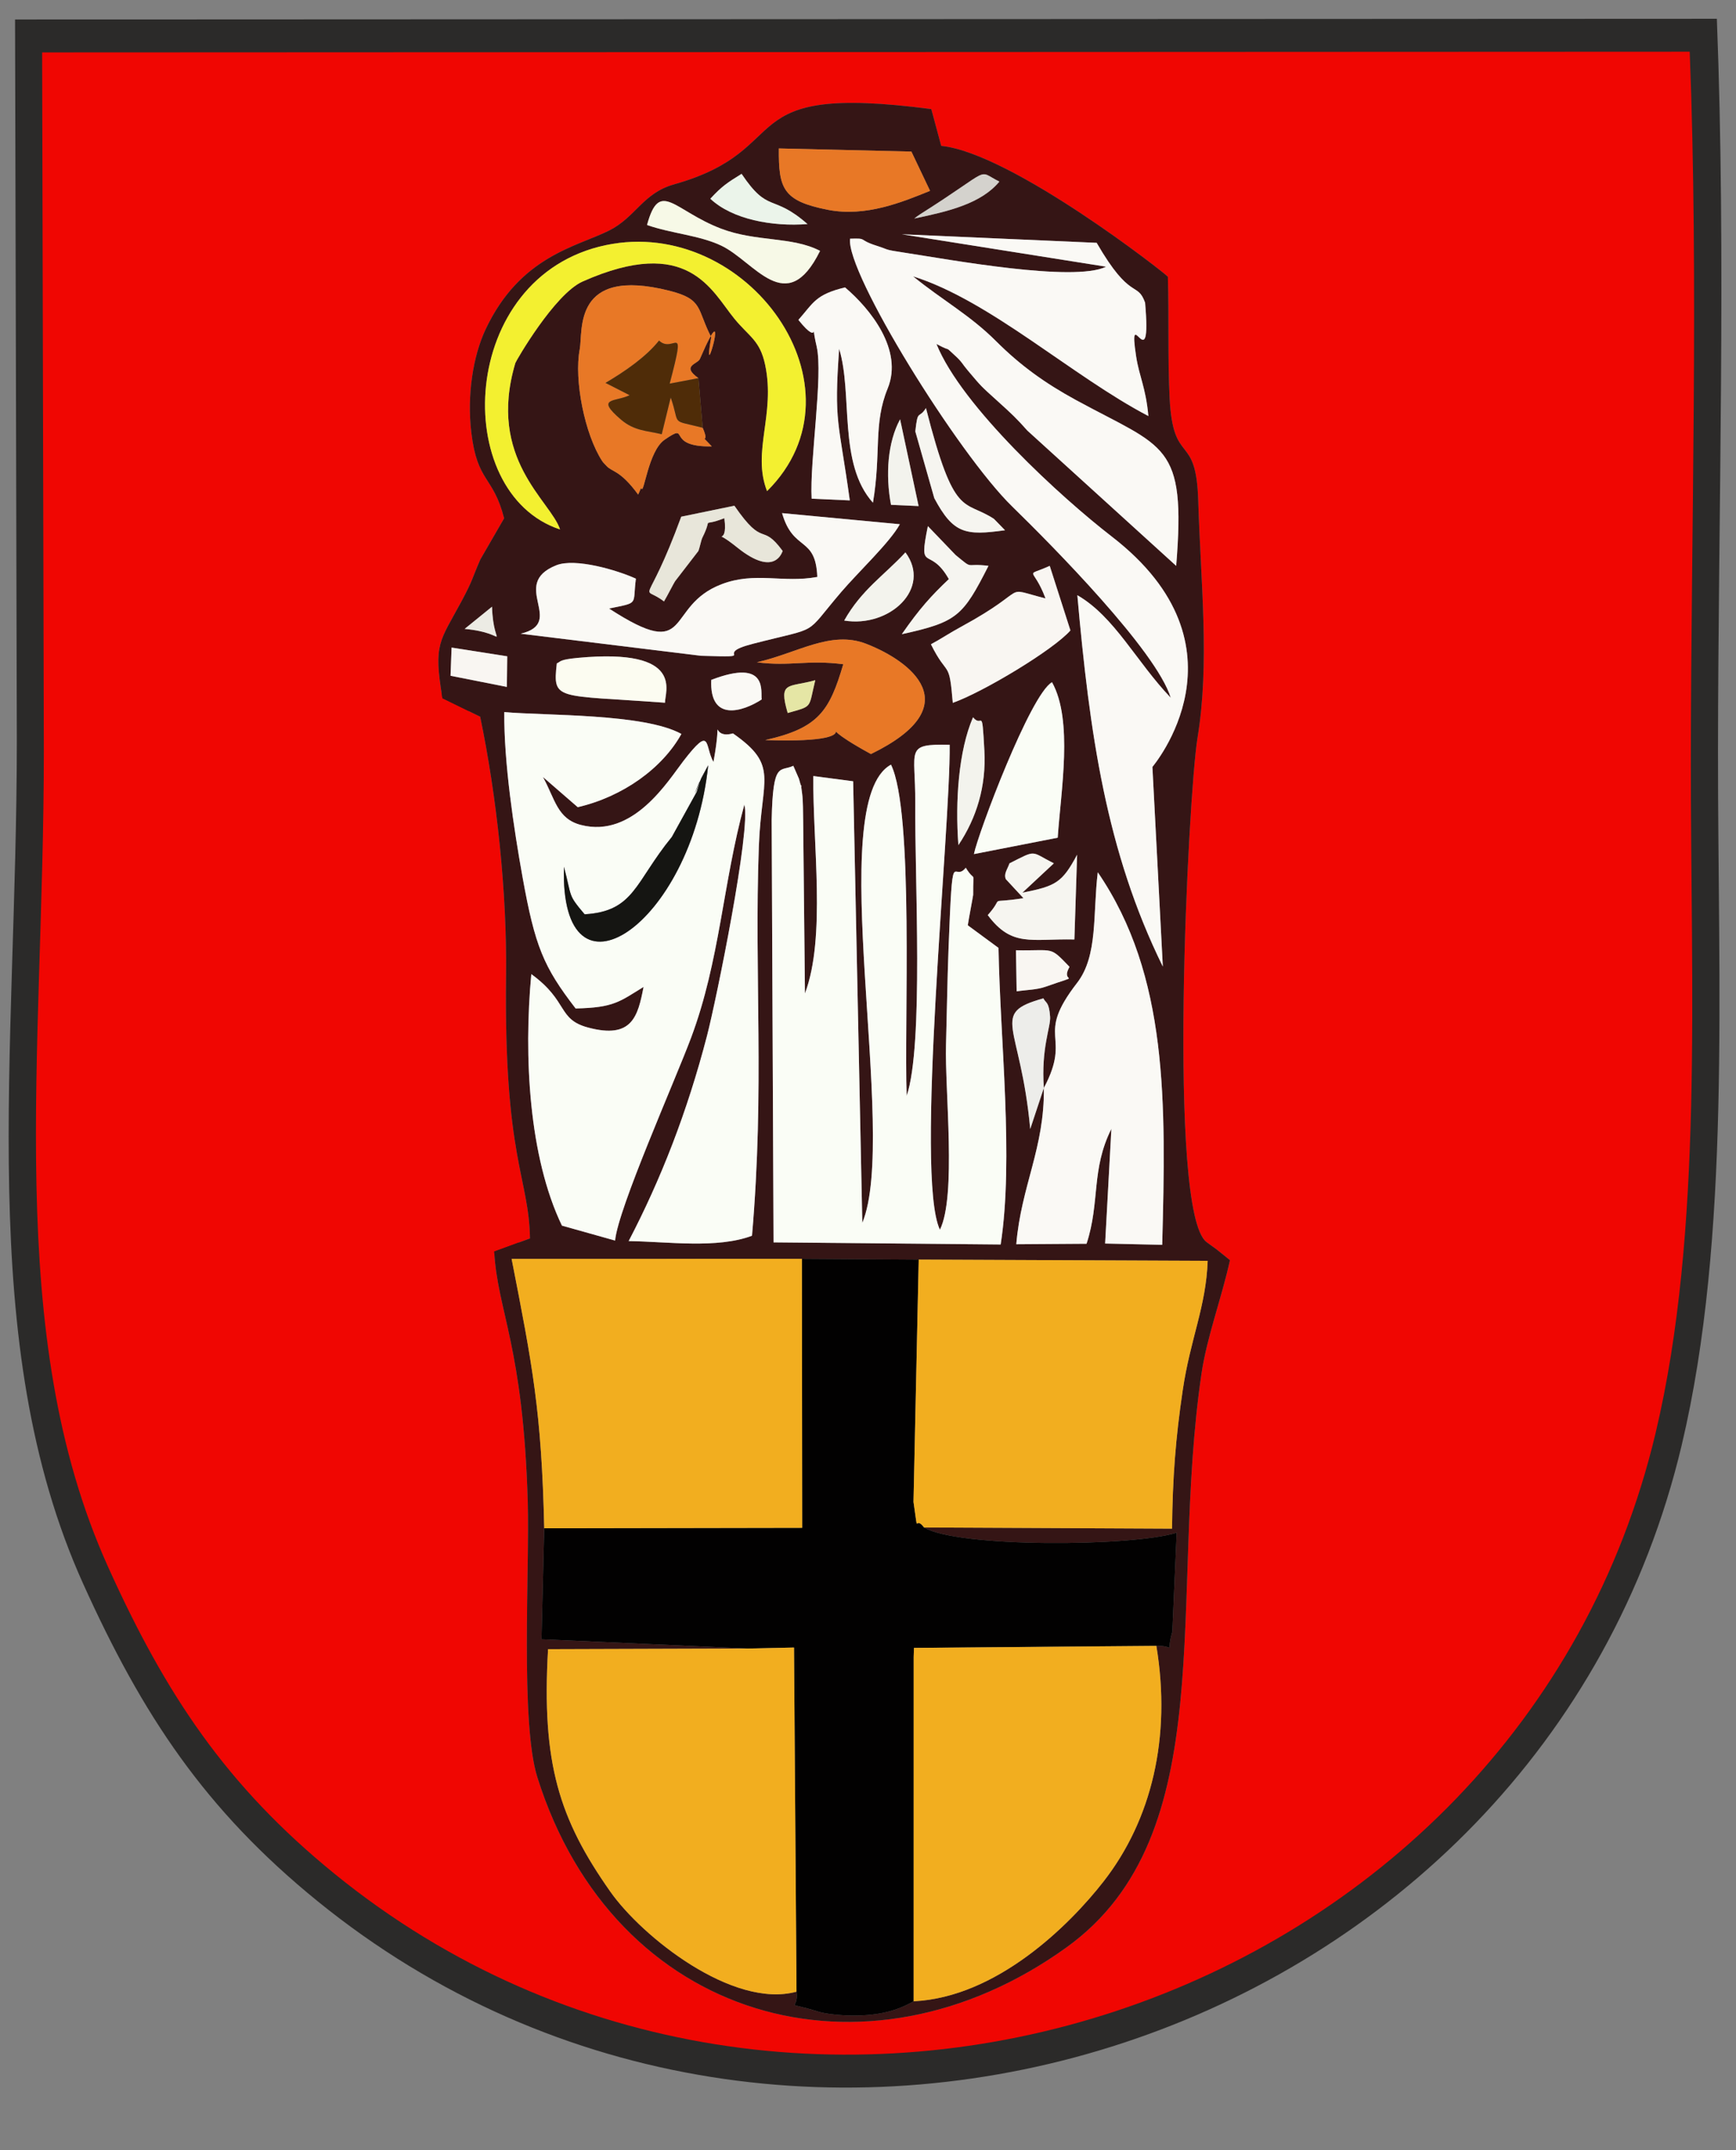
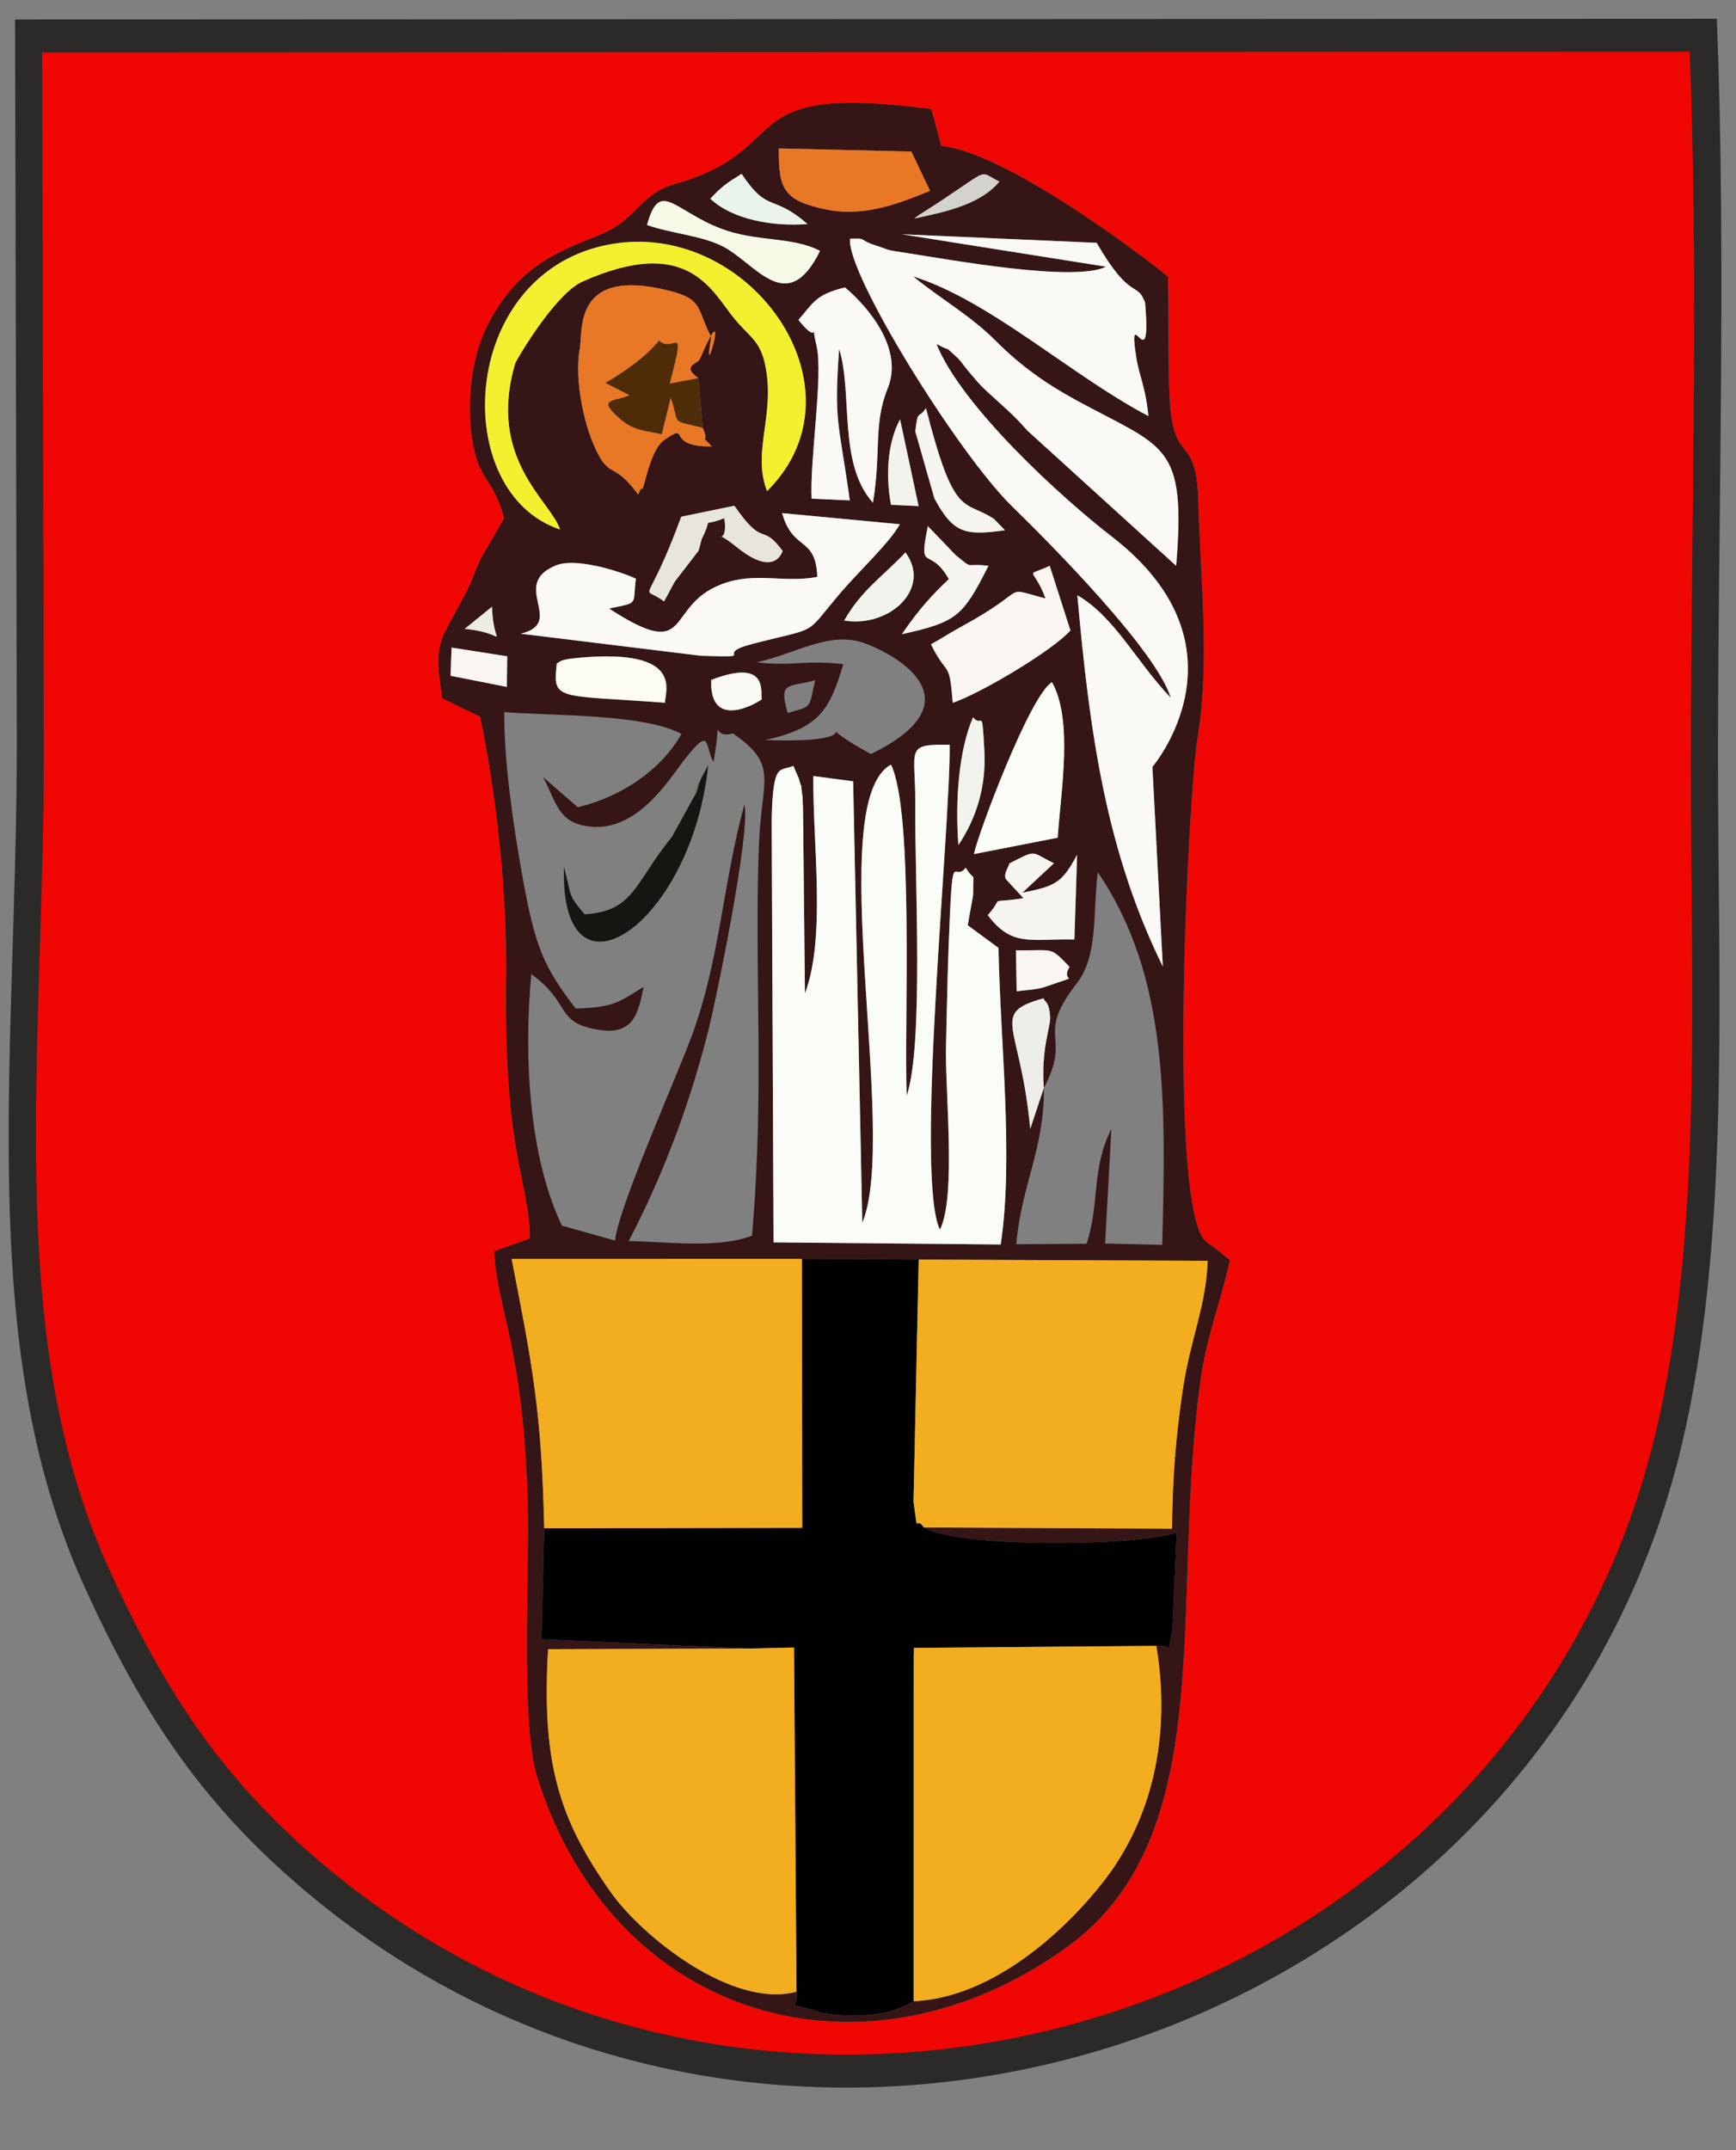
<svg xmlns="http://www.w3.org/2000/svg" xml:space="preserve" width="210mm" height="260mm" version="1.1" style="shape-rendering:geometricPrecision; text-rendering:geometricPrecision; image-rendering:optimizeQuality; fill-rule:evenodd; clip-rule:evenodd" viewBox="0 0 21000 26000">
  <rect x="0" y="0" width="21000" height="26000" fill="#808080" stroke="none" />
  <defs>
    <style type="text/css">
   
    .fil0 {fill:#2B2A29}
    .fil3 {fill:#020101}
    .fil12 {fill:#151512}
    .fil2 {fill:#351515}
    .fil10 {fill:#4F2C08}
    .fil19 {fill:#D4D2CD}
    .fil20 {fill:#E5E6A5}
    .fil8 {fill:#E87826}
    .fil15 {fill:#E8E6DA}
    .fil18 {fill:#EBF4EA}
    .fil21 {fill:#ECEBE4}
    .fil16 {fill:#EDEDEA}
    .fil1 {fill:#F00602}
    .fil6 {fill:#F2AE1F}
    .fil7 {fill:#F3F030}
    .fil17 {fill:#F3F3ED}
    .fil11 {fill:#F6F5F0}
    .fil13 {fill:#F7F9E7}
    .fil9 {fill:#F9F6F2}
    .fil5 {fill:#FAF9F5}
    .fil4 {fill:#FAFDF6}
    .fil14 {fill:#FCFCF1}
   
  </style>
  </defs>
  <g id="Ebene_x0020_1">
    <path class="fil0" d="M11291.98 943.53l123.87 459.23c885.83,90.68 2821.06,1608.98 2832.33,1634.93 14.73,497.54 -2.93,1023.76 21.51,1514.12 43.21,866.89 331.67,412.88 357.63,1280.47 31.18,1041.68 145.89,2024.91 -9.56,2968.18 -114.99,697.64 -382.95,5914.62 112.87,6293.66 20.28,15.48 108.24,77.88 132.15,96.39l160.89 129.58c-104.78,477.69 -287.14,954.49 -355.52,1416.63 -415.75,2810.65 269.98,5757.73 -1685.54,7166.08 -2509.12,1807.08 -5654.96,925.74 -6613.11,-2125.02 -213.81,-680.84 -95.01,-2593.69 -119.53,-3440.92 -56.23,-1942.41 -377.58,-2373.77 -419.3,-3124.52l447.15 -163.33c-13.13,-769.29 -327,-993.82 -298.99,-3284.89 12.7,-1036.85 -115.54,-2232.39 -323.4,-3231.68l-471.58 -230.55c-115.23,-689.3 -33.77,-703.44 240.54,-1215.15 142.69,-266.19 128.55,-278.99 232.9,-517.79l297.5 -514.55c-138.32,-538.15 -335.06,-440.91 -409.92,-1071.7 -55.85,-470.57 23.06,-957.32 177.23,-1285.6 430.93,-917.69 1137,-1033.25 1542.45,-1235.4 334.33,-166.69 422.2,-467.46 811.25,-577.22 1574.04,-444.09 656.78,-1275.99 3216.18,-940.95zm9476.29 -716.85l-20586.17 8.94 21.34 8727.78c0,3798.3 -513.2,7273.09 802.27,10187.12 715.02,1583.9 1471.51,2730.33 2833.99,3837.25 5748.17,4669.96 14784.1,1728.57 16503.05,-5511.15 598.9,-2522.41 436.61,-5556.04 439.54,-8405.47 2.96,-2900.45 99.01,-5963.64 -14.02,-8844.47z" />
    <path class="fil1" d="M11265.6 1319.16l119.93 444.61c857.61,87.79 2731.19,1557.71 2742.1,1582.85 14.26,481.68 -2.83,991.14 20.82,1465.87 41.84,839.28 321.11,399.73 346.24,1239.69 30.19,1008.5 141.24,1960.4 -9.26,2873.63 -111.32,675.41 -370.75,5726.2 109.29,6093.16 19.63,14.99 104.78,75.4 127.94,93.32l155.76 125.45c-101.45,462.47 -278,924.08 -344.2,1371.5 -402.5,2721.11 261.38,5574.31 -1631.84,6937.79 -2429.19,1749.53 -5474.82,896.26 -6402.44,-2057.32 -207.01,-659.15 -91.99,-2511.06 -115.73,-3331.3 -54.44,-1880.54 -365.55,-2298.15 -405.94,-3024.98l432.9 -158.13c-12.71,-744.78 -316.58,-962.16 -289.46,-3180.24 12.3,-1003.83 -111.86,-2161.29 -313.1,-3128.74l-456.55 -223.21c-111.56,-667.34 -32.7,-681.03 232.87,-1176.44 138.14,-257.71 124.45,-270.1 225.49,-501.29l288.02 -498.15c-133.92,-521.02 -324.39,-426.87 -396.86,-1037.56 -54.08,-455.58 22.32,-926.83 171.58,-1244.66 417.2,-888.45 1100.78,-1000.33 1493.32,-1196.04 323.67,-161.38 408.74,-452.56 785.4,-558.83 1523.89,-429.94 635.86,-1235.34 3113.72,-910.98zm9174.41 -694.01l-19930.37 8.66 20.67 8449.74c0,3677.3 -496.86,7041.4 776.71,9862.6 692.24,1533.44 1424.63,2643.35 2743.71,3715.01 5565.05,4521.19 14313.13,1673.5 15977.32,-5335.58 579.82,-2442.06 422.7,-5379.05 425.54,-8137.72 2.86,-2808.04 95.85,-5773.65 -13.58,-8562.71z" />
    <path class="fil2" d="M9700.46 15222.04l1412.87 9.02 3495.7 15.32c-20.2,557.64 -208.93,937.5 -301.74,1563.65 -86.52,583.46 -122.41,1053.77 -129.48,1674.69l-2999.38 -14.28c402.92,245.76 2524.02,232.7 3055.29,63.3l-52.3 1195.72c-84.95,292.69 54.23,165.61 -193.29,172.53 184.3,1108.82 -59.93,2104.95 -636.03,2845.56 -413.41,531.48 -1294.44,1403.94 -2299.83,1451.95 -204.58,116.68 -418.24,171.97 -726.39,173.01 -114.13,0.41 -320.28,-14.14 -427.11,-47.52 -440.64,-137.76 -230.59,3.13 -263.62,-241.39 -771.25,209.9 -1868.09,-664.09 -2251.73,-1209.11 -619.24,-879.64 -833.28,-1552.07 -753.62,-2932.73l2422.69 -7.63 -2502.02 -112.33 32.76 -1341.75c-31.17,-1408.31 -144.03,-1979.21 -394.38,-3257.68l3511.61 -0.33zm2926.76 -2066.34c348.81,-655.93 -118.56,-598.3 401.95,-1270.4 255.16,-329.51 188.73,-834.94 250.43,-1337.59 855.66,1251.78 824,2788.92 779.38,4504.73l-690.47 -15.49 75.58 -1386.82c-247.99,496.21 -134.8,884.02 -300.2,1389.45l-850.1 5.79c58.78,-704.33 343.01,-1163.43 333.43,-1889.67zm0 0l-164.81 496.33c-117.23,-1279.4 -498.84,-1395.6 159.19,-1579.9 31.85,63.49 67.09,35.87 81.4,222.15 9.26,120.4 -110.85,379.59 -75.78,861.42zm-337.42 -1664.9c472.22,8.11 401.32,-54.93 648.12,200.44 -124.6,218.77 197.48,68.42 -286.9,239.41 -110.99,39.18 -226.93,37.79 -353.03,56.74l-8.19 -496.59zm-78.21 -1051.25c336.04,-169.03 249.2,-145.5 536.65,0l-380.62 354.93c407.26,-80.3 480.56,-121.61 662.05,-458.95l-33 1024.64c-521.07,-11.29 -755.87,97.37 -1048.06,-294.76 222.65,-248.42 -33.94,-130.01 431.57,-204.78l-213.45 -230.33c-25.63,-67.42 17.89,-113.16 44.86,-190.75zm-1243.59 2811.3c207.48,-613.77 96.36,-2636.05 103.49,-3545.4 5.05,-644.4 -135.57,-711.11 416.4,-699.34 12.03,1003.44 -425.21,5218.38 -117.98,5863.72 202.66,-407.83 58.34,-1682.37 73.92,-2239.81 10.77,-385.36 15.62,-769.35 30.22,-1153.76 50.68,-1333.21 50.53,-785.47 208.78,-983.34 121.52,197.93 87.43,-6.83 89.32,327.47 0.06,10.46 -54.43,294.16 -65.07,368.47l371.69 273.38c19.07,1110.89 185.8,2546.37 26.17,3586.12l-2747.61 -25.43 -22.68 -5109.42c15.49,-719.76 102.07,-577.63 262.03,-653.15l67.89 156c62.74,235.95 3.19,-72.64 39.12,184.33 10.94,78.41 10.11,229.89 11.82,314.04l21.79 2098.15c256.68,-678.52 92.43,-1817.58 101.33,-2628.98l481.78 63.57 110.73 5339.54c445.38,-1072.33 -480.09,-5092.33 346.92,-5540.63 280.15,568.41 157.53,3149.7 189.94,4004.47zm813.44 -2923.15c48.22,-245.65 682.8,-1932.28 944.48,-2078.11 258.48,462 106.21,1317.24 69.16,1879.98l-1013.64 198.13zm-187.99 -108.22c-39.83,-531.12 2.13,-1141.55 177.08,-1546.3 113.3,141.3 106.97,-158.78 137.28,405.58 22.97,428.14 -93.08,809.24 -314.36,1140.72zm-4630.13 1974.98c-389.85,-504.99 -491.77,-753.48 -641.85,-1586.31 -107.99,-599.19 -226.4,-1393.44 -221.32,-1997.62 504.22,45.2 1690.98,14.9 2142.63,264.42 -228.3,411.88 -704.48,757.94 -1253.82,885.55l-421.25 -365.19c147.66,267.8 171.87,505.49 459.36,580.09 633.31,164.34 1056.25,-535.77 1240.16,-773.67 342.78,-443.37 253.1,-183.76 363.33,12.63 120.87,-667.52 -64.52,-261.09 235.95,-345.95 561.13,391.45 343.51,537.6 313.3,1362.54 -57.81,1577.29 72.2,2912.33 -82.97,4711.65 -420.96,158.75 -1018.22,71.37 -1491.93,64.72 388.99,-745.49 707.2,-1556.38 947.76,-2482.74 111.59,-429.8 533.2,-2493.83 451.68,-2795.8 -261.79,959.11 -295.41,1885.91 -643.66,2817.59 -196.65,526.16 -884.93,2068.11 -919.97,2454.62l-643.01 -180.48c-400.91,-832.77 -462.88,-2048.71 -370.66,-3041.42 454.49,330.65 311.79,546.5 689.34,646.79 528.56,140.39 599.61,-132.61 668.68,-491.89 -288.52,176.61 -357.89,251.21 -821.75,260.47zm2565.24 -3572.61c-114.67,-391.18 9.46,-305.17 333.58,-396.74 -84.62,346.33 -24.25,308.27 -333.58,396.74zm-314.16 -164.16c-230.16,149.49 -633.37,276.13 -610.37,-236.33 699.93,-269.37 593.01,155.2 610.37,236.33zm-1169.94 39.74c-1314.93,-97.31 -1361.11,-18.63 -1308.66,-476.04 49.97,-18.78 17.09,-44.23 256.35,-66.53 1308.84,-121.94 1044.98,422.23 1052.31,542.57zm-1913.14 -191.13l-681.27 -134.83 12.71 -340.82 673.05 105.47 -4.49 370.18zm4404.13 811.75c-983.51,-538.6 277.38,-116.61 -1278.71,-169.27 648.21,-144.35 777.66,-353.98 944.1,-916.75 -442.93,-56.62 -635.65,29.1 -1045.04,-23.36 495.49,-112.97 893.12,-389.52 1321.14,-224.24 528.2,203.99 1264.11,747.06 58.51,1333.62zm-4583.64 -1781.74c17.48,553.41 238.49,320.63 -330.98,268.35l330.98 -268.35zm4260.23 167.56c210.29,-373.36 482.34,-545.5 740.64,-824.26 322.29,434.49 -190.74,914.53 -740.64,824.26zm1418.37 72.73c871.42,-473.79 460.99,-481.6 1016.92,-340.44 -149.14,-400.88 -264.6,-250 51,-393.87l250.29 780.94c-202.12,232.52 -1055.5,745.96 -1423,875.71 -43.76,-537.63 -60.26,-295.74 -264.28,-708.33 115.02,-60.88 220.9,-133.44 369.07,-214.01zm-721.37 92.22c213.95,-308.42 355.52,-464.42 568.77,-666.25 -235.13,-414.74 -373.32,-56.06 -253.55,-640.58l334.83 348.75c228.91,187.05 98.25,94.09 398.42,131.4 -311.26,612.76 -379.11,678.67 -1048.47,826.68zm-1022.21 -692.5c-20.26,-501.41 -290.27,-298.4 -426.13,-771.54l1424.51 134.27c-117.8,216.99 -503.21,578.67 -709.09,819.55 -467.7,547.18 -232.82,410.37 -1072.39,627.19 -510.1,131.76 122.94,166.91 -624.29,143.88l-2180.53 -266.85c557.49,-132.96 -146.19,-596.47 429.64,-827.13 230.51,-92.34 740.97,59.73 963.7,161.71 -42.84,325.3 47.61,283.26 -324.53,361.11 1027.83,666.69 660.45,-27.91 1362.86,-294.7 407.45,-154.76 738.49,-10.02 1156.25,-87.49zm-1003.23 -861.01c363.24,526.33 322.22,191.39 584.14,547.09 -5.06,3.61 -86.49,330.39 -549.7,-42.22 -346.09,-278.41 -101.59,40 -155.82,-353.93 -307.3,119.1 -125.6,-44.53 -266.61,236.75 -14.11,28.15 -34.15,131.63 -48.52,161.02l-281.31 364.75c-11.86,16.47 -96.42,181.99 -133.73,243.88 -292.34,-224.93 -220.19,144.85 208.8,-1024.67l642.75 -132.67zm1894.81 -10.5c-69.13,-364.87 -40.39,-758.94 109.82,-1034.4l223.91 1049.15 -333.73 -14.75zm422.64 -1170.5c344.82,1352.76 454.73,1099.57 822.61,1340.01l133.73 137.46c-479.56,66.88 -625.06,42.99 -855.39,-387.57l-229.68 -807.41c30.33,-281.95 40.65,-141.3 128.73,-282.49zm-921.21 1116.63l-461.76 -21.02c-24.95,-453.6 140.78,-1491.04 61.15,-1838.49 -94.38,-411.76 71.17,42.57 -221.11,-323.3 184.36,-209.1 206.38,-306.05 564.39,-392.78 306.41,260.29 706.28,756.44 515.42,1222.33 -175.95,429.53 -75.69,772.02 -178.08,1380.96 -425.6,-472.1 -241.07,-1315.58 -408.86,-1860.87 -64.73,902.52 -5.03,864.26 128.85,1833.17zm-1831.07 -1478.45l51.19 599.9c99.76,234.24 -68.81,36.25 110.34,225.46 -579.11,9.34 -246.62,-302.81 -571.28,-80.07 -197.72,135.62 -250.67,673.22 -280.89,588.13 -5.23,-14.7 -24.19,50.38 -39,73.98 -218.65,-298.81 -315.63,-270.61 -382.99,-346.6 -14.55,-16.41 -37.85,-37.16 -50.26,-56.06 -213.34,-325.15 -343.43,-983.6 -273.09,-1353.66 41.81,-220.02 -92.25,-1004.72 1084.69,-707.86 413.95,104.44 329.38,220.96 505.96,561.05 -126.52,712.44 259.4,-656.08 -136.63,262.89 -27.94,64.81 -230.98,82.2 -18.04,232.84zm-1674 1829.83c-1334.57,-439.58 -1236.67,-3063.54 555.61,-3438.4 1706.73,-356.97 3210.72,1725.34 1948.48,2974.87 -186.49,-478.2 104.52,-926 -23.15,-1527.79 -63.19,-297.87 -191.66,-337.37 -372.35,-557.83 -277.46,-338.49 -557.65,-1016.36 -1834.94,-449.25 -340.53,151.18 -806.96,960.92 -814.36,985.76 -345.67,1161.89 429.98,1667.94 540.71,2012.64zm7387.16 2034.79c-172.64,-567.11 -1434.74,-1841.98 -1918.85,-2313.88 -652.15,-635.67 -2010.16,-2822.8 -1960.31,-3236.75 220.81,-7.42 84.68,9.5 322.38,85.43 168.21,53.72 73,43.4 342.72,84.5 537.71,81.93 2039.55,359.66 2433.06,168.65l-2471.3 -392.18 2356.46 103.4c410.84,710.66 491.09,459.01 585.65,723.25 84,968.05 -213.3,-38.38 -108.69,647.62 37.87,248.31 115.87,371.31 148.66,723.61 -919.91,-480.53 -1915.01,-1396.98 -2846.63,-1689.08 363.33,294.11 690.79,470.36 1004.86,784.61 292.75,292.9 593.4,508.21 963.91,710.15 1078.69,587.9 1335.34,513.03 1214.2,2006l-1799.64 -1635.07c-135.75,-152.04 -179,-192.96 -368.8,-364.51 -195.21,-176.46 -184.12,-163.57 -352.98,-363.8 -69.33,-82.23 -66.88,-99.91 -150.2,-176.02 -150.95,-137.84 -21.88,-32.52 -228.47,-143.84 305.58,759.06 1518.57,1864.18 2120.12,2328.36 1730.42,1335.22 492.83,2784.28 492.33,2786.05l126.08 2414.14c-686.42,-1394.79 -885.23,-2819.54 -1034.13,-4490.35 450.85,259.98 711.43,801.99 1129.57,1239.71zm-4241.84 -5403.44c-406.67,825.27 -791.64,126.08 -1197.55,-64.57 -266.37,-125.1 -602.32,-145.62 -895.6,-248.34 152.77,-560.13 322.96,-174.25 896.25,44.26 426.07,162.39 861.81,93.17 1196.9,268.65zm-949.27 -931.29c328.2,487.72 367.91,231.54 797.21,607.05 -423.09,33.03 -908.47,-55.14 -1175.14,-306.26 140.09,-152.15 204.9,-193.61 377.93,-300.79zm2088.99 540.08c21.58,-16.79 50.88,-38.88 66.14,-48.49 909.77,-574.59 673.88,-540.64 963.26,-398.16 -221.05,265.82 -608.95,358.84 -1029.4,446.65zm-1638.38 -847.59l1603.49 38 225.75 474.68c-335.54,136.13 -777.81,319.3 -1234.51,229.8 -545.47,-106.95 -598.57,-255.64 -594.73,-742.48zm1844.17 -475.71c-2477.86,-324.36 -1589.83,481.04 -3113.72,910.98 -376.66,106.27 -461.73,397.45 -785.4,558.83 -392.54,195.71 -1076.12,307.59 -1493.32,1196.04 -149.26,317.83 -225.66,789.08 -171.58,1244.66 72.47,610.69 262.94,516.54 396.86,1037.56l-288.02 498.15c-101.04,231.19 -87.35,243.58 -225.49,501.29 -265.57,495.41 -344.43,509.1 -232.87,1176.44l456.55 223.21c201.24,967.45 325.4,2124.91 313.1,3128.74 -27.12,2218.08 276.75,2435.46 289.46,3180.24l-432.9 158.13c40.39,726.83 351.5,1144.44 405.94,3024.98 23.74,820.24 -91.28,2672.15 115.73,3331.3 927.62,2953.58 3973.25,3806.85 6402.44,2057.32 1893.22,-1363.48 1229.34,-4216.68 1631.84,-6937.79 66.2,-447.42 242.75,-909.03 344.2,-1371.5l-155.76 -125.45c-23.16,-17.92 -108.31,-78.33 -127.94,-93.32 -480.04,-366.96 -220.61,-5417.75 -109.29,-6093.16 150.5,-913.23 39.45,-1865.13 9.26,-2873.63 -25.13,-839.96 -304.4,-400.41 -346.24,-1239.69 -23.65,-474.73 -6.56,-984.19 -20.82,-1465.87 -10.91,-25.14 -1884.49,-1495.06 -2742.1,-1582.85l-119.93 -444.61z" />
    <path class="fil3" d="M6583.23 18480.05l-32.76 1341.75 2502.02 112.33 552.47 -11.8 30.19 4161.27c33.03,244.52 -177.02,103.63 263.62,241.39 106.83,33.38 312.98,47.93 427.11,47.52 308.15,-1.04 521.81,-56.33 726.39,-173.01l0.32 -4163.6 3.37 -109.34 2932.17 -24.57c247.52,-6.92 108.34,120.16 193.29,-172.53l52.3 -1195.72c-531.27,169.4 -2652.37,182.46 -3055.29,-63.3 -124.98,-164.34 -61.26,143.61 -128.02,-308.84l62.92 -2930.54 -1412.87 -9.02 3.67 3252.6 -3120.9 5.41z" />
-     <path class="fil4" d="M6821.93 10481.57c99.79,376.13 42.49,328.79 250.26,574.17 602.47,-35.48 606.76,-387.33 1055.03,-935.25l299.47 -542.13c133.79,-402.03 -142.7,328.03 55.94,-167.38l84.38 -157.53c-201.56,1937.51 -1797.74,3004.19 -1745.08,1228.12zm141.39 1712.89c463.86,-9.26 533.23,-83.86 821.75,-260.47 -69.07,359.28 -140.12,632.28 -668.68,491.89 -377.55,-100.29 -234.85,-316.14 -689.34,-646.79 -92.22,992.71 -30.25,2208.65 370.66,3041.42l643.01 180.48c35.04,-386.51 723.32,-1928.46 919.97,-2454.62 348.25,-931.68 381.87,-1858.48 643.66,-2817.59 81.52,301.97 -340.09,2366 -451.68,2795.8 -240.56,926.36 -558.77,1737.25 -947.76,2482.74 473.71,6.65 1070.97,94.03 1491.93,-64.72 155.17,-1799.32 25.16,-3134.36 82.97,-4711.65 30.21,-824.94 247.83,-971.09 -313.3,-1362.54 -300.47,84.86 -115.08,-321.57 -235.95,345.95 -110.23,-196.39 -20.55,-456 -363.33,-12.63 -183.91,237.9 -606.85,938.01 -1240.16,773.67 -287.49,-74.6 -311.7,-312.29 -459.36,-580.09l421.25 365.19c549.34,-127.61 1025.52,-473.67 1253.82,-885.55 -451.65,-249.52 -1638.41,-219.22 -2142.63,-264.42 -5.08,604.18 113.33,1398.43 221.32,1997.62 150.08,832.83 252,1081.32 641.85,1586.31z" />
    <path class="fil4" d="M10968 13250.85c-32.41,-854.77 90.21,-3436.06 -189.94,-4004.47 -827.01,448.3 98.46,4468.3 -346.92,5540.63l-110.73 -5339.54 -481.78 -63.57c-8.9,811.4 155.35,1950.46 -101.33,2628.98l-21.79 -2098.15c-1.71,-84.15 -0.88,-235.63 -11.82,-314.04 -35.93,-256.97 23.62,51.62 -39.12,-184.33l-67.89 -156c-159.96,75.52 -246.54,-66.61 -262.03,653.15l22.68 5109.42 2747.61 25.43c159.63,-1039.75 -7.1,-2475.23 -26.17,-3586.12l-371.69 -273.38c10.64,-74.31 65.13,-358.01 65.07,-368.47 -1.89,-334.3 32.2,-129.54 -89.32,-327.47 -158.25,197.87 -158.1,-349.87 -208.78,983.34 -14.6,384.41 -19.45,768.4 -30.22,1153.76 -15.58,557.44 128.74,1831.98 -73.92,2239.81 -307.23,-645.34 130.01,-4860.28 117.98,-5863.72 -551.97,-11.77 -411.35,54.94 -416.4,699.34 -7.13,909.35 103.99,2931.63 -103.49,3545.4z" />
    <path class="fil5" d="M14161.93 8437.11c-418.14,-437.72 -678.72,-979.73 -1129.57,-1239.71 148.9,1670.81 347.71,3095.56 1034.13,4490.35l-126.08 -2414.14c0.5,-1.77 1238.09,-1450.83 -492.33,-2786.05 -601.55,-464.18 -1814.54,-1569.3 -2120.12,-2328.36 206.59,111.32 77.52,6 228.47,143.84 83.32,76.11 80.87,93.79 150.2,176.02 168.86,200.23 157.77,187.34 352.98,363.8 189.8,171.55 233.05,212.47 368.8,364.51l1799.64 1635.07c121.14,-1492.97 -135.51,-1418.1 -1214.2,-2006 -370.51,-201.94 -671.16,-417.25 -963.91,-710.15 -314.07,-314.25 -641.53,-490.5 -1004.86,-784.61 931.62,292.1 1926.72,1208.55 2846.63,1689.08 -32.79,-352.3 -110.79,-475.3 -148.66,-723.61 -104.61,-686 192.69,320.43 108.69,-647.62 -94.56,-264.24 -174.81,-12.59 -585.65,-723.25l-2356.46 -103.4 2471.3 392.18c-393.51,191.01 -1895.35,-86.72 -2433.06,-168.65 -269.72,-41.1 -174.51,-30.78 -342.72,-84.5 -237.7,-75.93 -101.57,-92.85 -322.38,-85.43 -49.85,413.95 1308.16,2601.08 1960.31,3236.75 484.11,471.9 1746.21,1746.77 1918.85,2313.88z" />
    <path class="fil6" d="M6583.23 18480.05l3120.9 -5.41 -3.67 -3252.6 -3511.61 0.33c250.35,1278.47 363.21,1849.37 394.38,3257.68z" />
    <path class="fil6" d="M11178.43 18470.44l2999.38 14.28c7.07,-620.92 42.96,-1091.23 129.48,-1674.69 92.81,-626.15 281.54,-1006.01 301.74,-1563.65l-3495.7 -15.32 -62.92 2930.54c66.76,452.45 3.04,144.5 128.02,308.84z" />
    <path class="fil6" d="M11052.27 24199.5c1005.39,-48.01 1886.42,-920.47 2299.83,-1451.95 576.1,-740.61 820.33,-1736.74 636.03,-2845.56l-2932.17 24.57 -3.37 109.34 -0.32 4163.6z" />
    <path class="fil6" d="M9635.15 24083.6l-30.19 -4161.27 -552.47 11.8 -2422.69 7.63c-79.66,1380.66 134.38,2053.09 753.62,2932.73 383.64,545.02 1480.48,1419.01 2251.73,1209.11z" />
-     <path class="fil5" d="M12627.22 13155.7c9.58,726.24 -274.65,1185.34 -333.43,1889.67l850.1 -5.79c165.4,-505.43 52.21,-893.24 300.2,-1389.45l-75.58 1386.82 690.47 15.49c44.62,-1715.81 76.28,-3252.95 -779.38,-4504.73 -61.7,502.65 4.73,1008.08 -250.43,1337.59 -520.51,672.1 -53.14,614.47 -401.95,1270.4z" />
    <path class="fil5" d="M9886.83 6976.32c-417.76,77.47 -748.8,-67.27 -1156.25,87.49 -702.41,266.79 -335.03,961.39 -1362.86,294.7 372.14,-77.85 281.69,-35.81 324.53,-361.11 -222.73,-101.98 -733.19,-254.05 -963.7,-161.71 -575.83,230.66 127.85,694.17 -429.64,827.13l2180.53 266.85c747.23,23.03 114.19,-12.12 624.29,-143.88 839.57,-216.82 604.69,-80.01 1072.39,-627.19 205.88,-240.88 591.29,-602.56 709.09,-819.55l-1424.51 -134.27c135.86,473.14 405.87,270.13 426.13,771.54z" />
    <path class="fil7" d="M6774.77 6402.32c-110.73,-344.7 -886.38,-850.75 -540.71,-2012.64 7.4,-24.84 473.83,-834.58 814.36,-985.76 1277.29,-567.11 1557.48,110.76 1834.94,449.25 180.69,220.46 309.16,259.96 372.35,557.83 127.67,601.79 -163.34,1049.59 23.15,1527.79 1262.24,-1249.53 -241.75,-3331.84 -1948.48,-2974.87 -1792.28,374.86 -1890.18,2998.82 -555.61,3438.4z" />
    <path class="fil8" d="M8499.96 5172.39c-403.72,-102.39 -265.4,-16.08 -386.34,-365.45l-108.66 444.07c-173.86,-43.05 -329.03,-37.61 -491.24,-175.6 -321.07,-273.15 -68.39,-212.68 102.43,-296.56l-291.75 -148.73c235.24,-138.52 492.25,-315.63 647.71,-511.93 178.09,169.12 336.93,-268.24 128.95,520.62l347.71 -66.32c-212.94,-150.64 -9.9,-168.03 18.04,-232.84 396.03,-918.97 10.11,449.55 136.63,-262.89 -176.58,-340.09 -92.01,-456.61 -505.96,-561.05 -1176.94,-296.86 -1042.88,487.84 -1084.69,707.86 -70.34,370.06 59.75,1028.51 273.09,1353.66 12.41,18.9 35.71,39.65 50.26,56.06 67.36,75.99 164.34,47.79 382.99,346.6 14.81,-23.6 33.77,-88.68 39,-73.98 30.22,85.09 83.17,-452.51 280.89,-588.13 324.66,-222.74 -7.83,89.41 571.28,80.07 -179.15,-189.21 -10.58,8.78 -110.34,-225.46z" />
    <path class="fil5" d="M9658.12 3868.13c292.28,365.87 126.73,-88.46 221.11,323.3 79.63,347.45 -86.1,1384.89 -61.15,1838.49l461.76 21.02c-133.88,-968.91 -193.58,-930.65 -128.85,-1833.17 167.79,545.29 -16.74,1388.77 408.86,1860.87 102.39,-608.94 2.13,-951.43 178.08,-1380.96 190.86,-465.89 -209.01,-962.04 -515.42,-1222.33 -358.01,86.73 -380.03,183.68 -564.39,392.78z" />
-     <path class="fil8" d="M9155.8 8008.67c409.39,52.46 602.11,-33.26 1045.04,23.36 -166.44,562.77 -295.89,772.4 -944.1,916.75 1556.09,52.66 295.2,-369.33 1278.71,169.27 1205.6,-586.56 469.69,-1129.63 -58.51,-1333.62 -428.02,-165.28 -825.65,111.27 -1321.14,224.24z" />
    <path class="fil9" d="M12647.33 7236.16c-555.93,-141.16 -145.5,-133.35 -1016.92,340.44 -148.17,80.57 -254.05,153.13 -369.07,214.01 204.02,412.59 220.52,170.7 264.28,708.33 367.5,-129.75 1220.88,-643.19 1423,-875.71l-250.29 -780.94c-315.6,143.87 -200.14,-7.01 -51,393.87z" />
    <path class="fil4" d="M11781.44 10327.7l1013.64 -198.13c37.05,-562.74 189.32,-1417.98 -69.16,-1879.98 -261.68,145.83 -896.26,1832.46 -944.48,2078.11z" />
    <path class="fil8" d="M11250.67 2307.55l-225.75 -474.68 -1603.49 -38c-3.84,486.84 49.26,635.53 594.73,742.48 456.7,89.5 898.97,-93.67 1234.51,-229.8z" />
    <path class="fil10" d="M8499.96 5172.39l-51.19 -599.9 -347.71 66.32c207.98,-788.86 49.14,-351.5 -128.95,-520.62 -155.46,196.3 -412.47,373.41 -647.71,511.93l291.75 148.73c-170.82,83.88 -423.5,23.41 -102.43,296.56 162.21,137.99 317.38,132.55 491.24,175.6l108.66 -444.07c120.94,349.37 -17.38,263.06 386.34,365.45z" />
    <path class="fil11" d="M12211.59 10439.55c-26.97,77.59 -70.49,123.33 -44.86,190.75l213.45 230.33c-465.51,74.77 -208.92,-43.64 -431.57,204.78 292.19,392.13 526.99,283.47 1048.06,294.76l33 -1024.64c-181.49,337.34 -254.79,378.65 -662.05,458.95l380.62 -354.93c-287.45,-145.5 -200.61,-169.03 -536.65,0z" />
    <path class="fil12" d="M6821.93 10481.57c-52.66,1776.07 1543.52,709.39 1745.08,-1228.12l-84.38 157.53c-198.64,495.41 77.85,-234.65 -55.94,167.38l-299.47 542.13c-448.27,547.92 -452.56,899.77 -1055.03,935.25 -207.77,-245.38 -150.47,-198.04 -250.26,-574.17z" />
    <path class="fil13" d="M7826.94 2720.76c293.28,102.72 629.23,123.24 895.6,248.34 405.91,190.65 790.88,889.84 1197.55,64.57 -335.09,-175.48 -770.83,-106.26 -1196.9,-268.65 -573.29,-218.51 -743.48,-604.39 -896.25,-44.26z" />
    <path class="fil14" d="M6735.8 8021.39c-52.45,457.41 -6.27,378.73 1308.66,476.04 -7.33,-120.34 256.53,-664.51 -1052.31,-542.57 -239.26,22.3 -206.38,47.75 -256.35,66.53z" />
    <path class="fil15" d="M8240.85 6247.98c-428.99,1169.52 -501.14,799.74 -208.8,1024.67 37.31,-61.89 121.87,-227.41 133.73,-243.88l281.31 -364.75c14.37,-29.39 34.41,-132.87 48.52,-161.02 141.01,-281.28 -40.69,-117.65 266.61,-236.75 54.23,393.93 -190.27,75.52 155.82,353.93 463.21,372.61 544.64,45.83 549.7,42.22 -261.92,-355.7 -220.9,-20.76 -584.14,-547.09l-642.75 132.67z" />
    <path class="fil11" d="M11477.81 7002.57c-213.25,201.83 -354.82,357.83 -568.77,666.25 669.36,-148.01 737.21,-213.92 1048.47,-826.68 -300.17,-37.31 -169.51,55.65 -398.42,-131.4l-334.83 -348.75c-119.77,584.52 18.42,225.84 253.55,640.58z" />
    <path class="fil16" d="M12627.22 13155.7c-35.07,-481.83 85.04,-741.02 75.78,-861.42 -14.31,-186.28 -49.55,-158.66 -81.4,-222.15 -658.03,184.3 -276.42,300.5 -159.19,1579.9l164.81 -496.33z" />
    <path class="fil11" d="M12157.39 6411.78l-133.73 -137.46c-367.88,-240.44 -477.79,12.75 -822.61,-1340.01 -88.08,141.19 -98.4,0.54 -128.73,282.49l229.68 807.41c230.33,430.56 375.83,454.45 855.39,387.57z" />
    <path class="fil17" d="M10212.04 7503.87c549.9,90.27 1062.93,-389.77 740.64,-824.26 -258.3,278.76 -530.35,450.9 -740.64,824.26z" />
    <path class="fil17" d="M11593.45 10219.48c221.28,-331.48 337.33,-712.58 314.36,-1140.72 -30.31,-564.36 -23.98,-264.28 -137.28,-405.58 -174.95,404.75 -216.91,1015.18 -177.08,1546.3z" />
    <path class="fil18" d="M8592.89 2403.17c266.67,251.12 752.05,339.29 1175.14,306.26 -429.3,-375.51 -469.01,-119.33 -797.21,-607.05 -173.03,107.18 -237.84,148.64 -377.93,300.79z" />
    <path class="fil9" d="M12297.99 11987.39c126.1,-18.95 242.04,-17.56 353.03,-56.74 484.38,-170.99 162.3,-20.64 286.9,-239.41 -246.8,-255.37 -175.9,-192.33 -648.12,-200.44l8.19 496.59z" />
    <polygon class="fil9" points="5450.05,8171.47 6131.32,8306.3 6135.81,7936.12 5462.76,7830.65 " />
    <path class="fil17" d="M10778.41 6104.81l333.73 14.75 -223.91 -1049.15c-150.21,275.46 -178.95,669.53 -109.82,1034.4z" />
    <path class="fil5" d="M8604.03 8221.36c-23,512.46 380.21,385.82 610.37,236.33 -17.36,-81.13 89.56,-505.7 -610.37,-236.33z" />
    <path class="fil19" d="M11059.81 2642.46c420.45,-87.81 808.35,-180.83 1029.4,-446.65 -289.38,-142.48 -53.49,-176.43 -963.26,398.16 -15.26,9.61 -44.56,31.7 -66.14,48.49z" />
-     <path class="fil20" d="M9528.56 8621.85c309.33,-88.47 248.96,-50.41 333.58,-396.74 -324.12,91.57 -448.25,5.56 -333.58,396.74z" />
    <path class="fil21" d="M5620.83 7604.66c569.47,52.28 348.46,285.06 330.98,-268.35l-330.98 268.35z" />
  </g>
</svg>